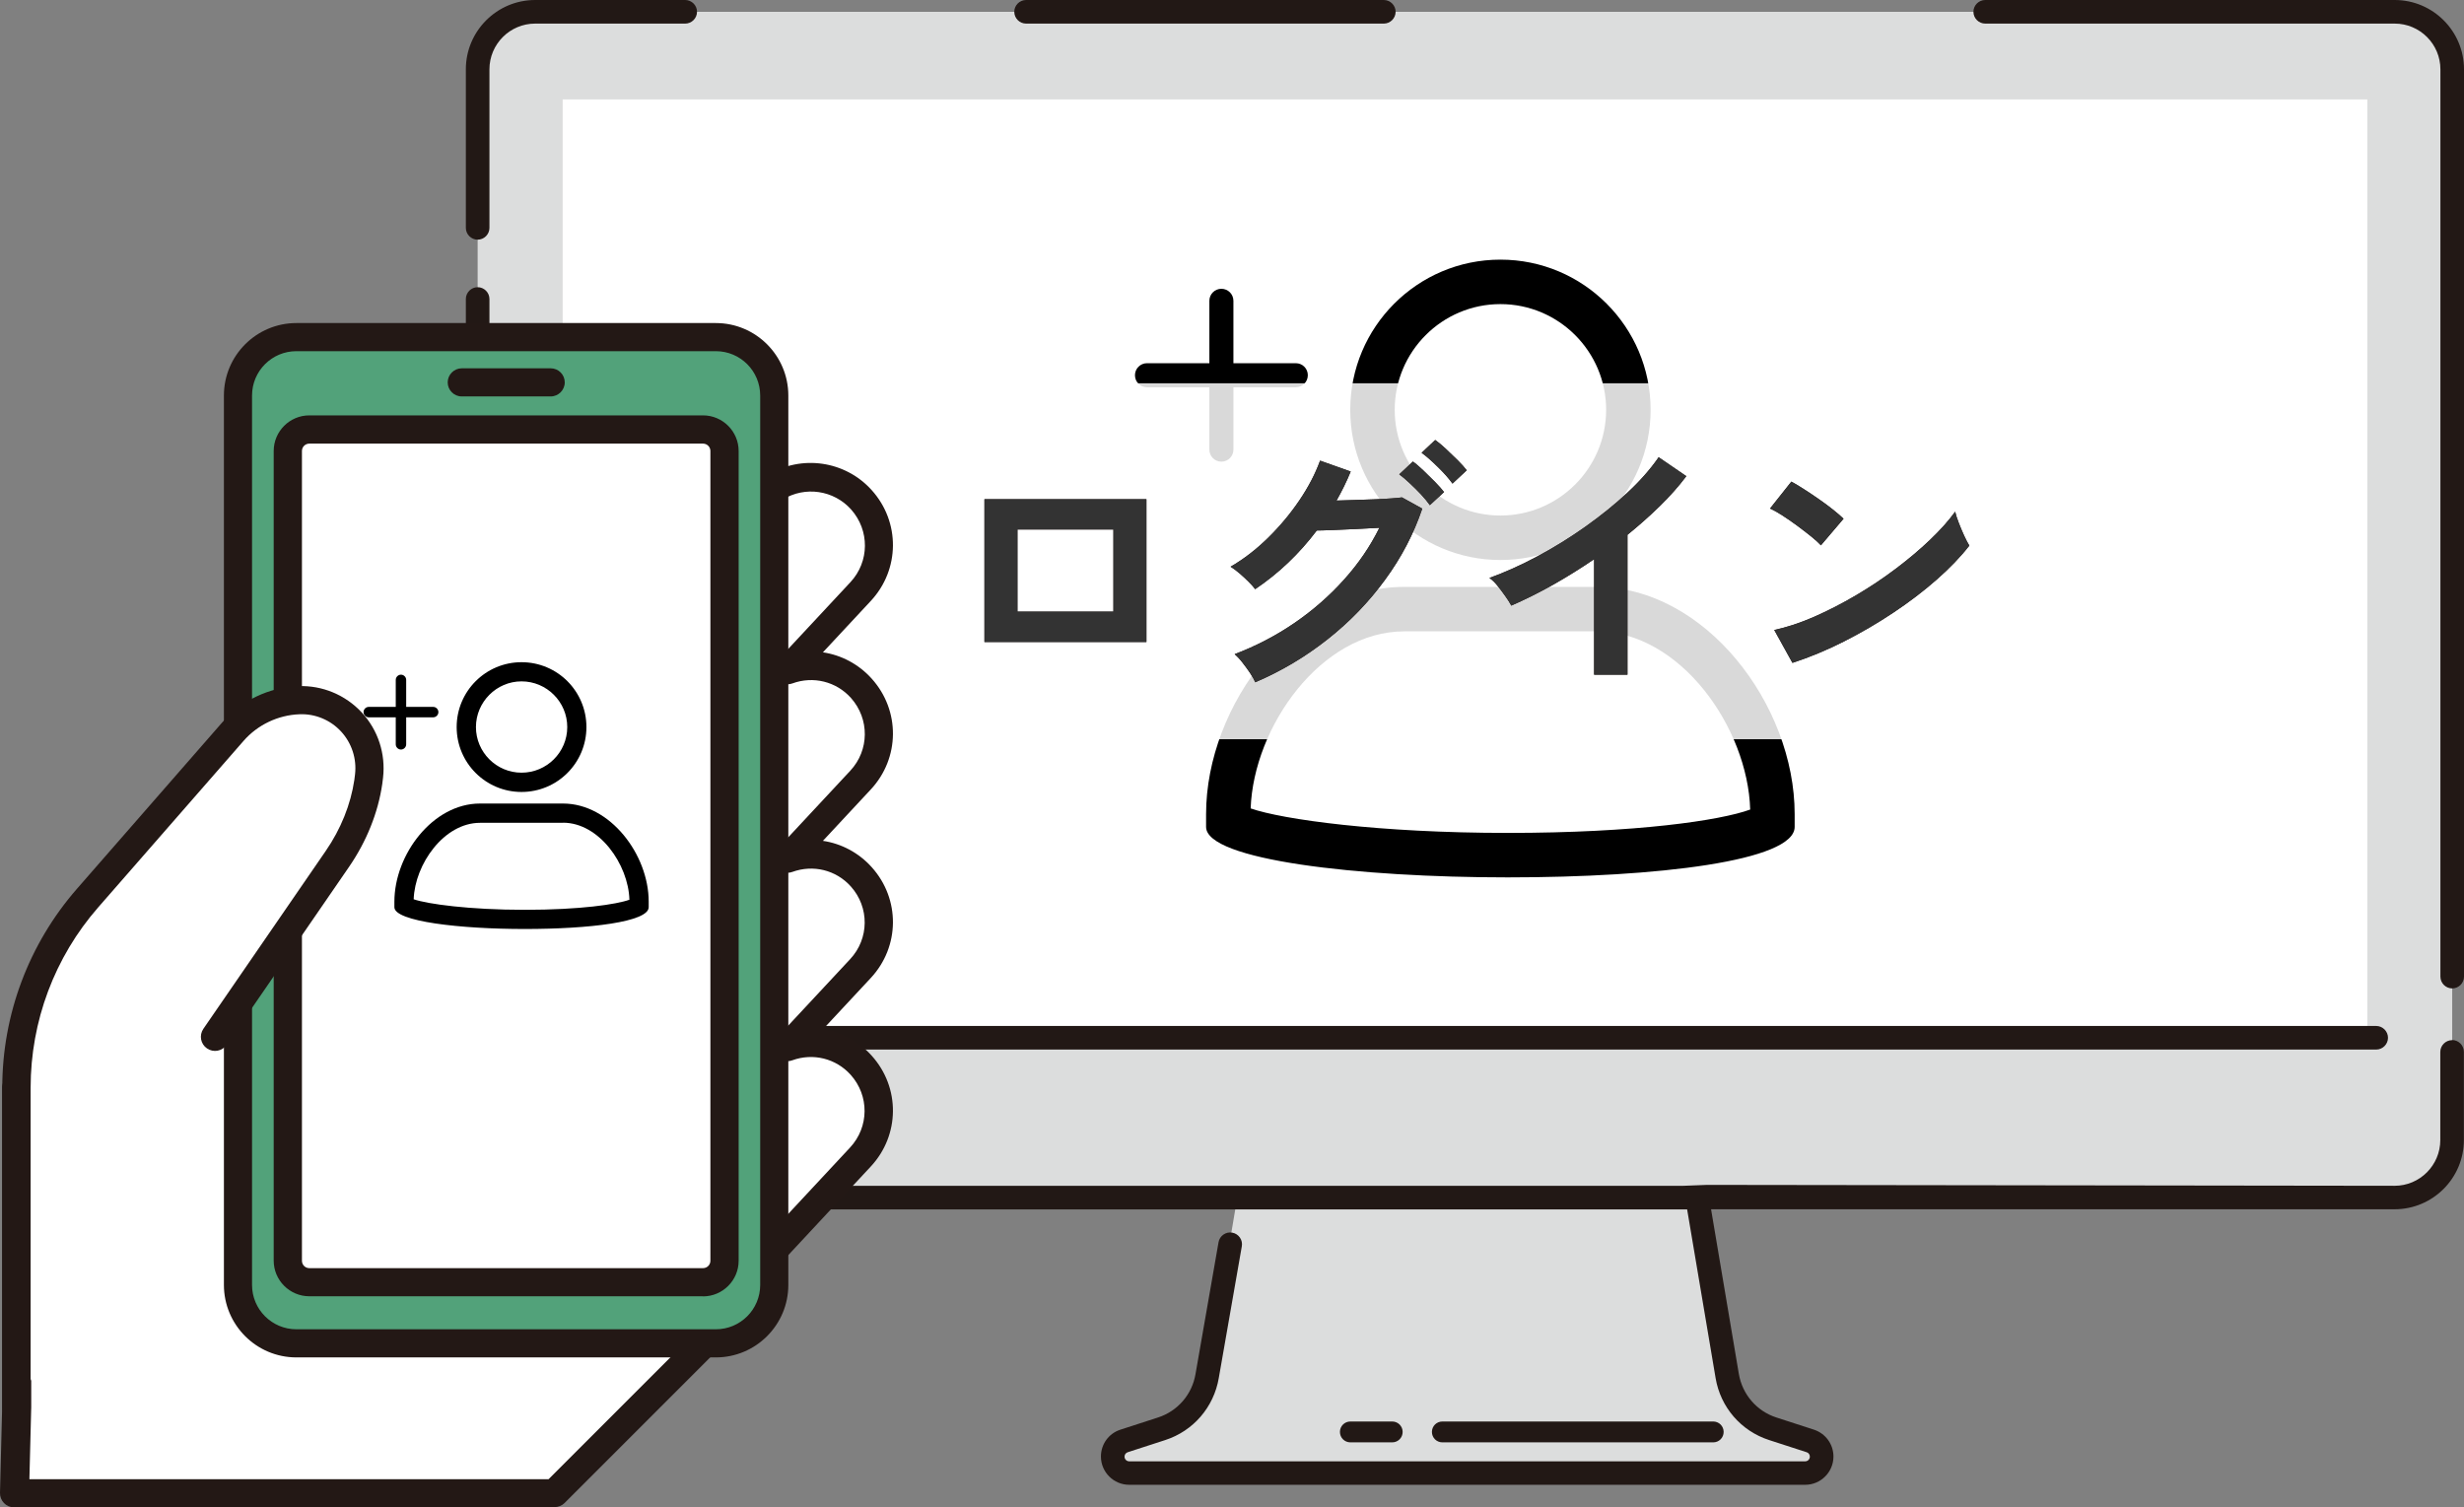
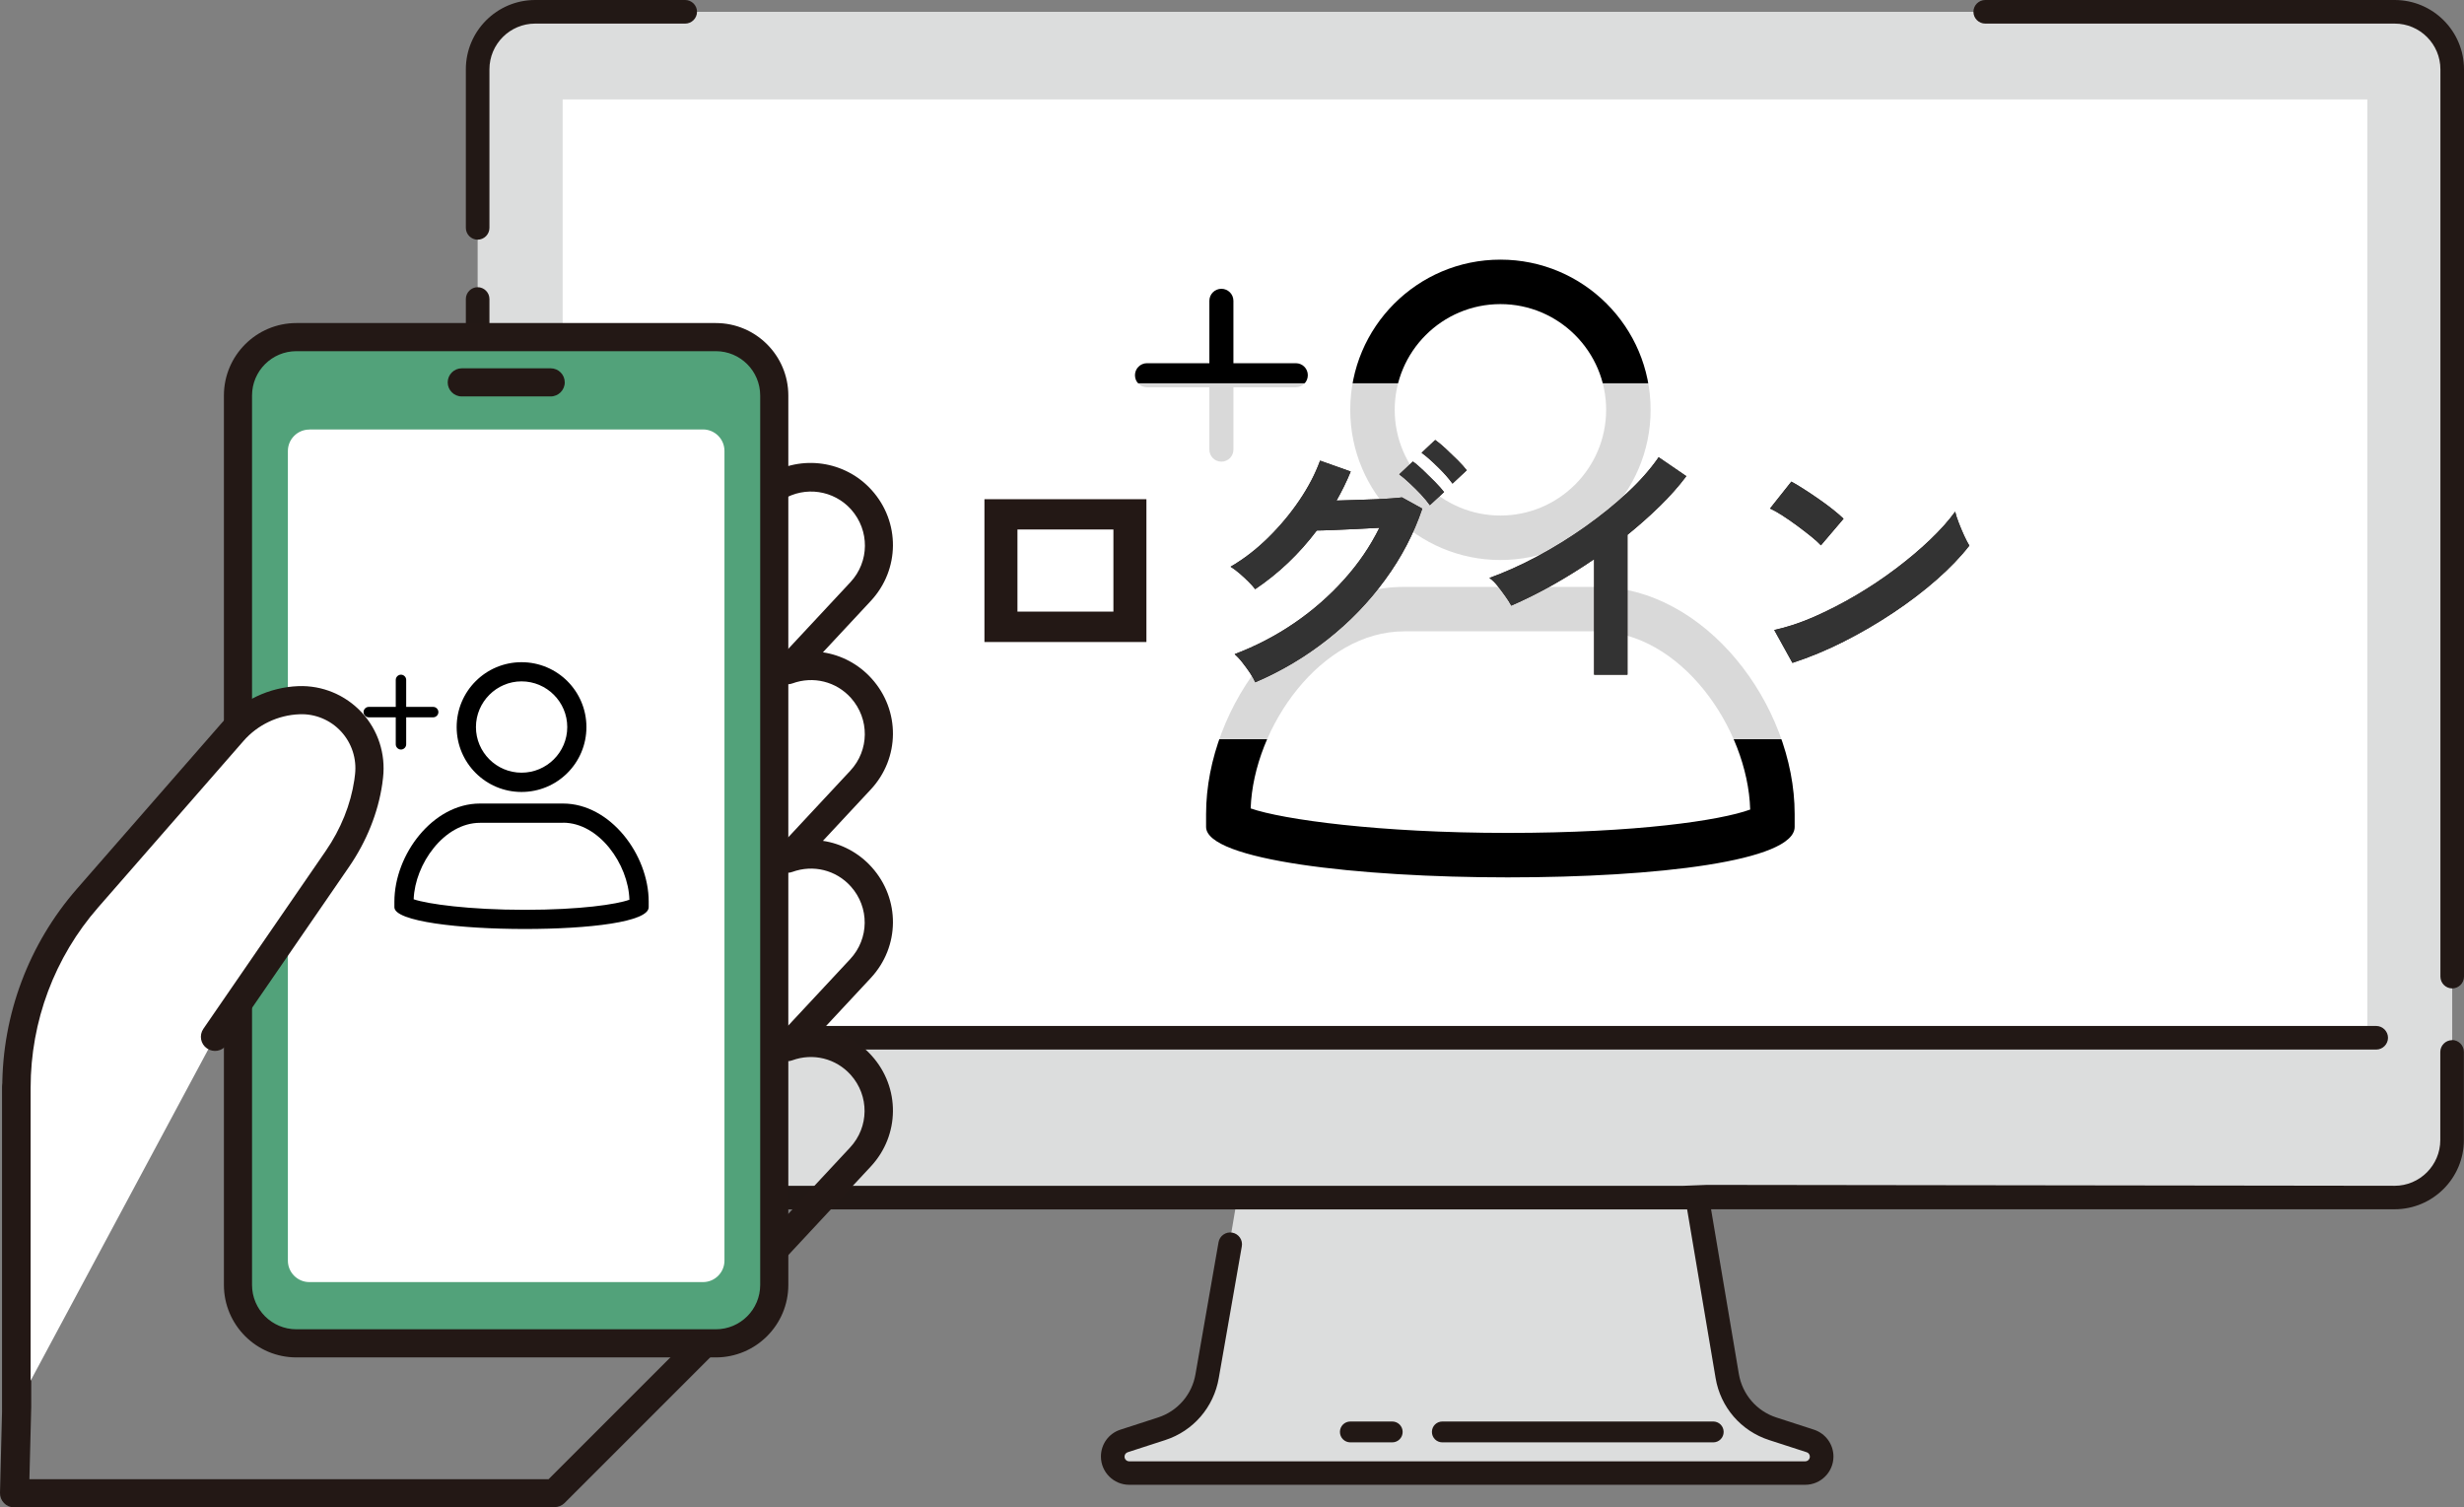
<svg xmlns="http://www.w3.org/2000/svg" id="_レイヤー_2" viewBox="0 0 217.23 132.89">
  <rect x="0" y="0" width="217.23" height="132.89" fill="#808080" stroke="none" />
  <defs>
    <style>.cls-1{fill:#221815;}.cls-2{fill:#52a27a;}.cls-3{fill:#231815;}.cls-4{fill:#fff;}.cls-5{fill:#dcdddd;}.cls-6{opacity:.85;}.cls-7{fill:#333;}</style>
  </defs>
  <g id="_レイヤー_1-2">
    <g id="top">
      <path class="cls-5" d="M159.59,127.03l-3.3-1.07c-2.1-.68-3.65-2.48-4.02-4.66l-2.81-16.68h-40.22l-2.81,16.68c-.37,2.18-1.92,3.97-4.02,4.66l-3.3,1.07c-.6.19-1,.75-1,1.38,0,.8.65,1.45,1.45,1.45h59.6c.8,0,1.45-.65,1.45-1.45,0-.63-.4-1.18-1-1.38Z" />
      <path class="cls-1" d="M151.04,125.32h-23.88c-.51,0-.92.41-.92.92s.41.92.92.92h23.88c.51,0,.92-.41.92-.92s-.41-.92-.92-.92Z" />
      <path class="cls-1" d="M122.74,125.32h-3.69c-.51,0-.92.41-.92.92s.41.92.92.92h3.69c.51,0,.92-.41.92-.92s-.41-.92-.92-.92Z" />
      <rect class="cls-5" x="42.11" y="1.04" width="174.08" height="104.54" rx="5.07" ry="5.07" />
      <rect class="cls-4" x="49.61" y="8.77" width="159.08" height="82.72" />
      <rect class="cls-4" x="49.61" y="8.77" width="159.08" height="82.72" />
      <path class="cls-1" d="M216.18,91.7c-.57,0-1.04.47-1.04,1.04v7.77c0,2.22-1.81,4.03-4.03,4.03l-60.61-.08h-.01l-2.06.08H47.18c-2.22,0-4.03-1.81-4.03-4.03V26.36c0-.57-.47-1.04-1.04-1.04s-1.04.47-1.04,1.04v74.15c0,3.37,2.74,6.11,6.11,6.11h101.56l2.51,14.87c.43,2.57,2.24,4.67,4.73,5.47l3.3,1.07c.17.05.28.21.28.39,0,.22-.18.41-.41.41h-59.6c-.22,0-.41-.18-.41-.41,0-.18.11-.33.28-.39l3.3-1.07c2.48-.8,4.29-2.9,4.73-5.47l2.03-11.61c.05-.27-.01-.55-.17-.78-.16-.23-.4-.38-.67-.43-.27-.05-.55.01-.78.17-.23.16-.38.4-.43.67l-2.03,11.62c-.3,1.8-1.57,3.28-3.32,3.84l-3.3,1.07c-1.03.33-1.72,1.28-1.72,2.37,0,1.37,1.12,2.49,2.49,2.49h59.6c1.37,0,2.49-1.12,2.49-2.49,0-1.08-.69-2.03-1.72-2.37l-3.3-1.07c-1.74-.56-3.01-2.03-3.32-3.84l-2.45-14.52h60.26c3.37,0,6.11-2.74,6.11-6.11v-7.77c0-.57-.47-1.04-1.04-1.04Z" />
      <path class="cls-1" d="M42.11,21.13c.57,0,1.04-.47,1.04-1.04V6.11c0-2.22,1.81-4.03,4.03-4.03h13.23c.57,0,1.04-.47,1.04-1.04s-.47-1.04-1.04-1.04h-13.23c-3.37,0-6.11,2.74-6.11,6.11v13.98c0,.57.47,1.04,1.04,1.04Z" />
      <path class="cls-1" d="M211.12,0h-36.1c-.57,0-1.04.47-1.04,1.04s.47,1.04,1.04,1.04h36.1c2.22,0,4.03,1.81,4.03,4.03v79.99c0,.57.47,1.04,1.04,1.04s1.04-.47,1.04-1.04V6.11c0-3.37-2.74-6.11-6.11-6.11Z" />
-       <path class="cls-1" d="M122,0h-13.53,1.5-19.51c-.57,0-1.04.47-1.04,1.04s.47,1.04,1.04,1.04h19.51-1.5,13.53c.57,0,1.04-.47,1.04-1.04s-.47-1.04-1.04-1.04Z" />
      <path class="cls-1" d="M209.49,90.45H50.41c-.57,0-1.04.47-1.04,1.04s.47,1.04,1.04,1.04h159.08c.57,0,1.04-.47,1.04-1.04s-.47-1.04-1.04-1.04Z" />
      <path d="M132.28,26.81c5.14,0,9.32,4.18,9.32,9.32s-4.18,9.32-9.32,9.32-9.32-4.18-9.32-9.32,4.18-9.32,9.32-9.32M132.28,22.89c-7.31,0-13.24,5.93-13.24,13.24s5.93,13.24,13.24,13.24,13.24-5.93,13.24-13.24-5.93-13.24-13.24-13.24h0Z" />
      <path d="M140.76,55.66c7.37,0,13.33,8.5,13.54,15.71-2.62.96-10.05,2.06-21.38,2.06s-19.84-1.18-22.66-2.16c.26-7.19,6.2-15.61,13.54-15.61h16.96M140.76,51.74h-16.96c-9.61,0-17.47,10.42-17.47,20.03v1.13c0,2.92,13.41,4.45,26.59,4.45s25.3-1.44,25.3-4.45v-1.13c0-9.61-7.86-20.03-17.47-20.03h0ZM158.23,69.85v1.92-1.92h0ZM106.33,70.02v1.75-1.75h0Z" />
      <path d="M114.24,32.02h-5.5v-5.5c0-.58-.47-1.06-1.06-1.06h0c-.58,0-1.06.47-1.06,1.06v5.5h-5.5c-.58,0-1.06.47-1.06,1.06s.47,1.06,1.06,1.06h5.5v5.5c0,.58.47,1.06,1.06,1.06h0c.58,0,1.06-.47,1.06-1.06v-5.5h5.5c.58,0,1.06-.47,1.06-1.06s-.47-1.06-1.06-1.06Z" />
      <g class="cls-6">
        <rect class="cls-4" x="81.79" y="33.79" width="96.83" height="31.38" />
      </g>
      <path class="cls-3" d="M86.79,56.6v-12.59h14.28v12.59h-14.28ZM89.7,53.92h8.46v-7.24h-8.46v7.24Z" />
      <path class="cls-3" d="M110.68,60.17c-.11-.25-.27-.53-.48-.85-.21-.31-.44-.62-.68-.93s-.47-.54-.67-.72c1.89-.72,3.66-1.64,5.29-2.76,1.63-1.12,3.08-2.39,4.36-3.82,1.28-1.42,2.31-2.94,3.11-4.56-.66.03-1.36.07-2.1.11-.74.04-1.43.07-2.04.09-.62.02-1.08.04-1.38.04-1.54,2.04-3.34,3.76-5.43,5.17-.14-.19-.34-.41-.59-.66-.25-.25-.52-.5-.8-.74-.28-.24-.54-.43-.78-.58,1.16-.67,2.26-1.52,3.3-2.54,1.04-1.02,1.96-2.12,2.76-3.3.8-1.18,1.41-2.35,1.83-3.51l2.7.96c-.36.88-.78,1.73-1.25,2.56.5-.02,1.04-.03,1.63-.05.59-.02,1.16-.04,1.71-.06.56-.02,1.05-.05,1.48-.08.43-.03.75-.06.95-.09l1.79.99c-.75,2.22-1.84,4.31-3.28,6.27-1.43,1.96-3.12,3.71-5.07,5.25-1.95,1.54-4.08,2.81-6.38,3.79ZM126.07,44.55c-.22-.31-.49-.64-.81-.98-.32-.34-.65-.66-.98-.97-.33-.31-.63-.57-.92-.78l1.2-1.13c.25.17.55.43.9.76.35.34.7.68,1.05,1.03.34.35.61.65.8.9l-1.25,1.15ZM128.06,42.64c-.34-.47-.78-.97-1.32-1.49-.53-.52-1-.94-1.41-1.23l1.2-1.13c.25.17.56.43.92.76.36.34.71.68,1.06,1.02.34.34.61.64.8.89l-1.25,1.17Z" />
      <path class="cls-3" d="M140.54,59.47v-10.17c-1.19.81-2.41,1.57-3.65,2.27-1.25.7-2.46,1.3-3.65,1.82-.13-.24-.3-.51-.52-.82-.22-.31-.45-.62-.69-.92-.24-.3-.48-.53-.72-.7,1.36-.49,2.77-1.12,4.23-1.9,1.46-.78,2.86-1.65,4.22-2.61,1.35-.96,2.6-1.96,3.72-3.01,1.13-1.05,2.04-2.09,2.75-3.12l2.44,1.67c-.67.89-1.45,1.77-2.34,2.64-.89.87-1.84,1.71-2.85,2.53v12.33h-2.94Z" />
      <path class="cls-3" d="M160.53,48.07c-.2-.22-.49-.48-.86-.78-.37-.3-.78-.61-1.22-.94-.45-.33-.88-.63-1.3-.9-.42-.27-.79-.48-1.1-.62l1.88-2.37c.31.17.68.39,1.1.66.42.27.86.56,1.3.87.45.31.87.62,1.26.93.39.31.7.58.94.81l-2,2.35ZM158.02,58.43l-1.6-2.89c1.11-.24,2.28-.62,3.51-1.16,1.23-.54,2.46-1.17,3.7-1.9,1.24-.73,2.41-1.51,3.52-2.35,1.11-.84,2.12-1.69,3.02-2.55.9-.86,1.63-1.68,2.2-2.47.06.27.17.6.32.99.15.39.31.77.48,1.14.17.37.32.65.45.86-.77.99-1.73,1.99-2.88,3-1.15,1.01-2.42,1.98-3.82,2.91-1.39.93-2.85,1.78-4.37,2.55-1.52.77-3.03,1.39-4.53,1.88Z" />
-       <path class="cls-7" d="M86.79,56.6v-12.59h14.28v12.59h-14.28ZM89.7,53.92h8.46v-7.24h-8.46v7.24Z" />
      <path class="cls-7" d="M110.68,60.17c-.11-.25-.27-.53-.48-.85-.21-.31-.44-.62-.68-.93s-.47-.54-.67-.72c1.89-.72,3.66-1.64,5.29-2.76,1.63-1.12,3.08-2.39,4.36-3.82,1.28-1.42,2.31-2.94,3.11-4.56-.66.03-1.36.07-2.1.11-.74.04-1.43.07-2.04.09-.62.02-1.08.04-1.38.04-1.54,2.04-3.34,3.76-5.43,5.17-.14-.19-.34-.41-.59-.66-.25-.25-.52-.5-.8-.74-.28-.24-.54-.43-.78-.58,1.16-.67,2.26-1.52,3.3-2.54,1.04-1.02,1.96-2.12,2.76-3.3.8-1.18,1.41-2.35,1.83-3.51l2.7.96c-.36.88-.78,1.73-1.25,2.56.5-.02,1.04-.03,1.63-.05.59-.02,1.16-.04,1.71-.06.56-.02,1.05-.05,1.48-.08.43-.03.75-.06.95-.09l1.79.99c-.75,2.22-1.84,4.31-3.28,6.27-1.43,1.96-3.12,3.71-5.07,5.25-1.95,1.54-4.08,2.81-6.38,3.79ZM126.07,44.55c-.22-.31-.49-.64-.81-.98-.32-.34-.65-.66-.98-.97-.33-.31-.63-.57-.92-.78l1.2-1.13c.25.17.55.43.9.76.35.34.7.68,1.05,1.03.34.35.61.65.8.9l-1.25,1.15ZM128.06,42.64c-.34-.47-.78-.97-1.32-1.49-.53-.52-1-.94-1.41-1.23l1.2-1.13c.25.17.56.43.92.76.36.34.71.68,1.06,1.02.34.34.61.64.8.89l-1.25,1.17Z" />
      <path class="cls-7" d="M140.54,59.47v-10.17c-1.19.81-2.41,1.57-3.65,2.27-1.25.7-2.46,1.3-3.65,1.82-.13-.24-.3-.51-.52-.82-.22-.31-.45-.62-.69-.92-.24-.3-.48-.53-.72-.7,1.36-.49,2.77-1.12,4.23-1.9,1.46-.78,2.86-1.65,4.22-2.61,1.35-.96,2.6-1.96,3.72-3.01,1.13-1.05,2.04-2.09,2.75-3.12l2.44,1.67c-.67.89-1.45,1.77-2.34,2.64-.89.87-1.84,1.71-2.85,2.53v12.33h-2.94Z" />
      <path class="cls-7" d="M160.53,48.07c-.2-.22-.49-.48-.86-.78-.37-.3-.78-.61-1.22-.94-.45-.33-.88-.63-1.3-.9-.42-.27-.79-.48-1.1-.62l1.88-2.37c.31.17.68.39,1.1.66.42.27.86.56,1.3.87.45.31.87.62,1.26.93.39.31.7.58.94.81l-2,2.35ZM158.02,58.43l-1.6-2.89c1.11-.24,2.28-.62,3.51-1.16,1.23-.54,2.46-1.17,3.7-1.9,1.24-.73,2.41-1.51,3.52-2.35,1.11-.84,2.12-1.69,3.02-2.55.9-.86,1.63-1.68,2.2-2.47.06.27.17.6.32.99.15.39.31.77.48,1.14.17.37.32.65.45.86-.77.99-1.73,1.99-2.88,3-1.15,1.01-2.42,1.98-3.82,2.91-1.39.93-2.85,1.78-4.37,2.55-1.52.77-3.03,1.39-4.53,1.88Z" />
-       <path class="cls-4" d="M75.91,60.67h0c-1.66-1.84-4.25-2.44-6.5-1.62l6.44-6.91c2.12-2.27,2.15-5.79.07-8.09h0c-1.93-2.14-5.11-2.61-7.57-1.11l-22.02,13.43c-3.01,1.84-18.31,3.73-16.21,6.56l-3.5,2.92c.12.16-.13,1.6,0,1.75l-2.04,1.75c-3.01,1.84-2.69,2.13-.58,4.96l-5.25,4.67c.12.16-3.05,2.48-2.92,2.62l-.58,3.5-13.8,10.8v28.18l-.19,7.58h47.63l15.94-15.94-.68-1.13,11.71-12.57c2.12-2.27,2.15-5.79.07-8.09h0c-1.66-1.84-4.25-2.44-6.5-1.62l6.44-6.91c2.12-2.27,2.15-5.79.07-8.09h0c-1.66-1.84-4.25-2.44-6.5-1.62l6.44-6.91c2.12-2.27,2.15-5.79.07-8.09Z" />
      <path class="cls-3" d="M48.87,132.89H1.24c-.34,0-.66-.14-.89-.38s-.36-.56-.35-.9l.19-7.57v-28.16c0-.38.18-.74.48-.98l13.42-10.5.49-2.91s0,0,0-.01c.05-.65.37-.91,1.9-2.15.39-.32.95-.77,1.19-.99.06-.11.15-.21.25-.3l4.4-3.91c-.87-1.2-1.35-2.05-1.16-3.05.22-1.14,1.25-1.86,2.68-2.74l1.5-1.29c0-.14.02-.29.03-.45.01-.14.03-.35.03-.47-.11-.45.04-.93.41-1.24l2.86-2.38c-.02-.26.02-.53.12-.79.67-1.86,3.87-2.85,10.52-4.5,2.67-.66,5.44-1.35,6.37-1.92l22.02-13.43c2.97-1.81,6.82-1.25,9.15,1.34,2.53,2.81,2.49,7.01-.08,9.77l-4.22,4.53c1.62.24,3.15,1.04,4.3,2.32,2.53,2.81,2.49,7.01-.08,9.77l-4.22,4.53c1.62.24,3.15,1.04,4.3,2.32,2.53,2.81,2.49,7.01-.08,9.77l-4.22,4.53c1.62.24,3.15,1.04,4.3,2.32,2.53,2.81,2.49,7.01-.08,9.77l-11.07,11.89.2.33c.29.49.21,1.11-.19,1.51l-15.94,15.94c-.23.23-.55.36-.88.36ZM2.52,130.41h45.84l14.89-14.89-.18-.3c-.28-.47-.22-1.08.16-1.48l11.71-12.57c1.69-1.81,1.71-4.57.06-6.41-1.3-1.45-3.33-1.95-5.16-1.28-.54.2-1.14,0-1.46-.48-.32-.48-.27-1.11.13-1.53l6.44-6.91c1.69-1.81,1.71-4.57.06-6.41-1.3-1.45-3.32-1.95-5.16-1.28-.54.2-1.14,0-1.46-.48-.32-.48-.27-1.11.13-1.53l6.44-6.91c1.69-1.81,1.71-4.57.06-6.42h0c-1.3-1.45-3.33-1.95-5.16-1.28-.54.2-1.14,0-1.46-.48-.32-.48-.27-1.11.13-1.53l6.44-6.91c1.69-1.81,1.71-4.57.06-6.42-1.53-1.7-4.05-2.07-6-.88l-22.02,13.43c-1.26.77-3.95,1.43-7.06,2.21-2.69.67-7.58,1.88-8.65,2.81.21.49.08,1.08-.35,1.44l-3.03,2.52c0,.12-.02.25-.03.39-.01.14-.03.35-.03.48.03.13.05.26.04.39-.02.34-.18.65-.43.87l-2.04,1.75c-.05.04-.1.08-.16.12-.9.55-1.44.93-1.6,1.14.11.32.7,1.11,1.22,1.82l.15.2c.38.52.31,1.24-.17,1.67l-5.12,4.56c-.19.26-.42.46-.56.58-.3.26-.7.58-1.08.89-.33.27-.79.64-1.05.87l-.53,3.16c-.05.31-.22.58-.46.77l-13.32,10.42v27.57s0,.02,0,.03l-.16,6.31ZM16.75,80.76c.07.08.13.17.18.26-.05-.09-.11-.18-.18-.26ZM17.52,79.22c.03.16.1.33.22.49-.11-.15-.18-.32-.22-.49ZM27.54,66.77s0,0,0,0c0,0,0,0,0,0ZM27.54,66.76s0,0,0,0c0,0,0,0,0,0ZM27.53,66.76s0,0,0,0c0,0,0,0,0,0ZM27.53,66.76s0,0,0,0c0,0,0,0,0,0ZM25.61,66.58s0,0,0,0c0,0,0,0,0,0ZM25.61,66.58s0,0,0,0c0,0,0,0,0,0Z" />
      <rect class="cls-2" x="20.98" y="29.72" width="47.28" height="88.71" rx="5.15" ry="5.15" />
      <path class="cls-3" d="M63.12,119.67H26.13c-3.53,0-6.39-2.87-6.39-6.39V34.87c0-3.53,2.87-6.39,6.39-6.39h36.98c3.53,0,6.39,2.87,6.39,6.39v78.41c0,3.53-2.87,6.39-6.39,6.39ZM26.13,30.96c-2.16,0-3.91,1.75-3.91,3.91v78.41c0,2.16,1.75,3.91,3.91,3.91h36.98c2.16,0,3.91-1.75,3.91-3.91V34.87c0-2.16-1.75-3.91-3.91-3.91H26.13Z" />
      <path class="cls-4" d="M27.27,37.86h34.71c1.04,0,1.89.85,1.89,1.89v71.39c0,1.04-.85,1.89-1.89,1.89H27.27c-1.04,0-1.89-.85-1.89-1.89V39.76c0-1.04.85-1.89,1.89-1.89Z" />
-       <path class="cls-3" d="M61.98,114.28H27.27c-1.73,0-3.14-1.41-3.14-3.14V39.76c0-1.73,1.41-3.14,3.14-3.14h34.71c1.73,0,3.14,1.41,3.14,3.14v71.39c0,1.73-1.41,3.14-3.14,3.14ZM27.27,39.11c-.36,0-.65.29-.65.65v71.39c0,.36.29.65.65.65h34.71c.36,0,.65-.29.65-.65V39.76c0-.36-.29-.65-.65-.65H27.27Z" />
      <path class="cls-3" d="M48.55,34.95h-7.84c-.69,0-1.24-.56-1.24-1.24s.56-1.24,1.24-1.24h7.84c.69,0,1.24.56,1.24,1.24s-.56,1.24-1.24,1.24Z" />
      <path class="cls-4" d="M1.44,124.07v-28.18c0-6.15,2.23-12.08,6.27-16.71l12.81-14.67c1.47-1.69,3.58-2.69,5.82-2.78h0c3.68-.14,6.61,3.03,6.19,6.69h0c-.02.17-.04.35-.07.52-.36,2.45-1.33,4.76-2.73,6.8l-10.78,15.67L1.44,124.07Z" />
      <path class="cls-3" d="M1.44,125.31c-.69,0-1.24-.56-1.24-1.24v-28.18c0-6.45,2.34-12.67,6.58-17.53l12.81-14.67c1.69-1.94,4.14-3.1,6.71-3.2,2.11-.08,4.15.77,5.59,2.32,1.44,1.55,2.12,3.65,1.88,5.75-.02.19-.05.37-.07.56-.37,2.54-1.39,5.07-2.94,7.32l-10.78,15.67c-.39.57-1.16.71-1.73.32-.57-.39-.71-1.16-.32-1.73l10.78-15.67c1.34-1.94,2.21-4.11,2.53-6.28.02-.16.04-.32.06-.48.16-1.38-.29-2.76-1.23-3.78-.94-1.02-2.29-1.58-3.67-1.52-1.89.07-3.69.93-4.93,2.35l-12.81,14.67c-3.85,4.4-5.96,10.05-5.96,15.9v28.18c0,.69-.56,1.24-1.24,1.24Z" />
      <path d="M45.98,60.07c2.22,0,4.03,1.81,4.03,4.03s-1.81,4.02-4.03,4.02-4.02-1.81-4.02-4.02,1.81-4.03,4.02-4.03M45.98,58.38c-3.16,0-5.72,2.56-5.72,5.72s2.56,5.72,5.72,5.72,5.72-2.56,5.72-5.72-2.56-5.72-5.72-5.72h0Z" />
      <path d="M49.64,72.53c3.18,0,5.76,3.67,5.85,6.79-1.13.41-4.34.89-9.23.89s-8.57-.51-9.79-.93c.11-3.11,2.68-6.74,5.85-6.74h7.33M49.64,70.84h-7.33c-4.15,0-7.54,4.5-7.54,8.65v.49c0,1.26,5.79,1.92,11.49,1.92s10.93-.62,10.93-1.92v-.49c0-4.15-3.4-8.65-7.55-8.65h0ZM57.19,78.66v.83-.83h0ZM34.77,78.74v.76-.76h0Z" />
      <path d="M38.19,62.32h-2.38v-2.38c0-.25-.21-.46-.46-.46h0c-.25,0-.46.21-.46.46v2.38h-2.38c-.25,0-.46.21-.46.46s.21.46.46.46h2.38v2.38c0,.25.21.46.46.46h0c.25,0,.46-.21.46-.46v-2.38h2.38c.25,0,.46-.21.46-.46s-.21-.46-.46-.46Z" />
    </g>
  </g>
</svg>